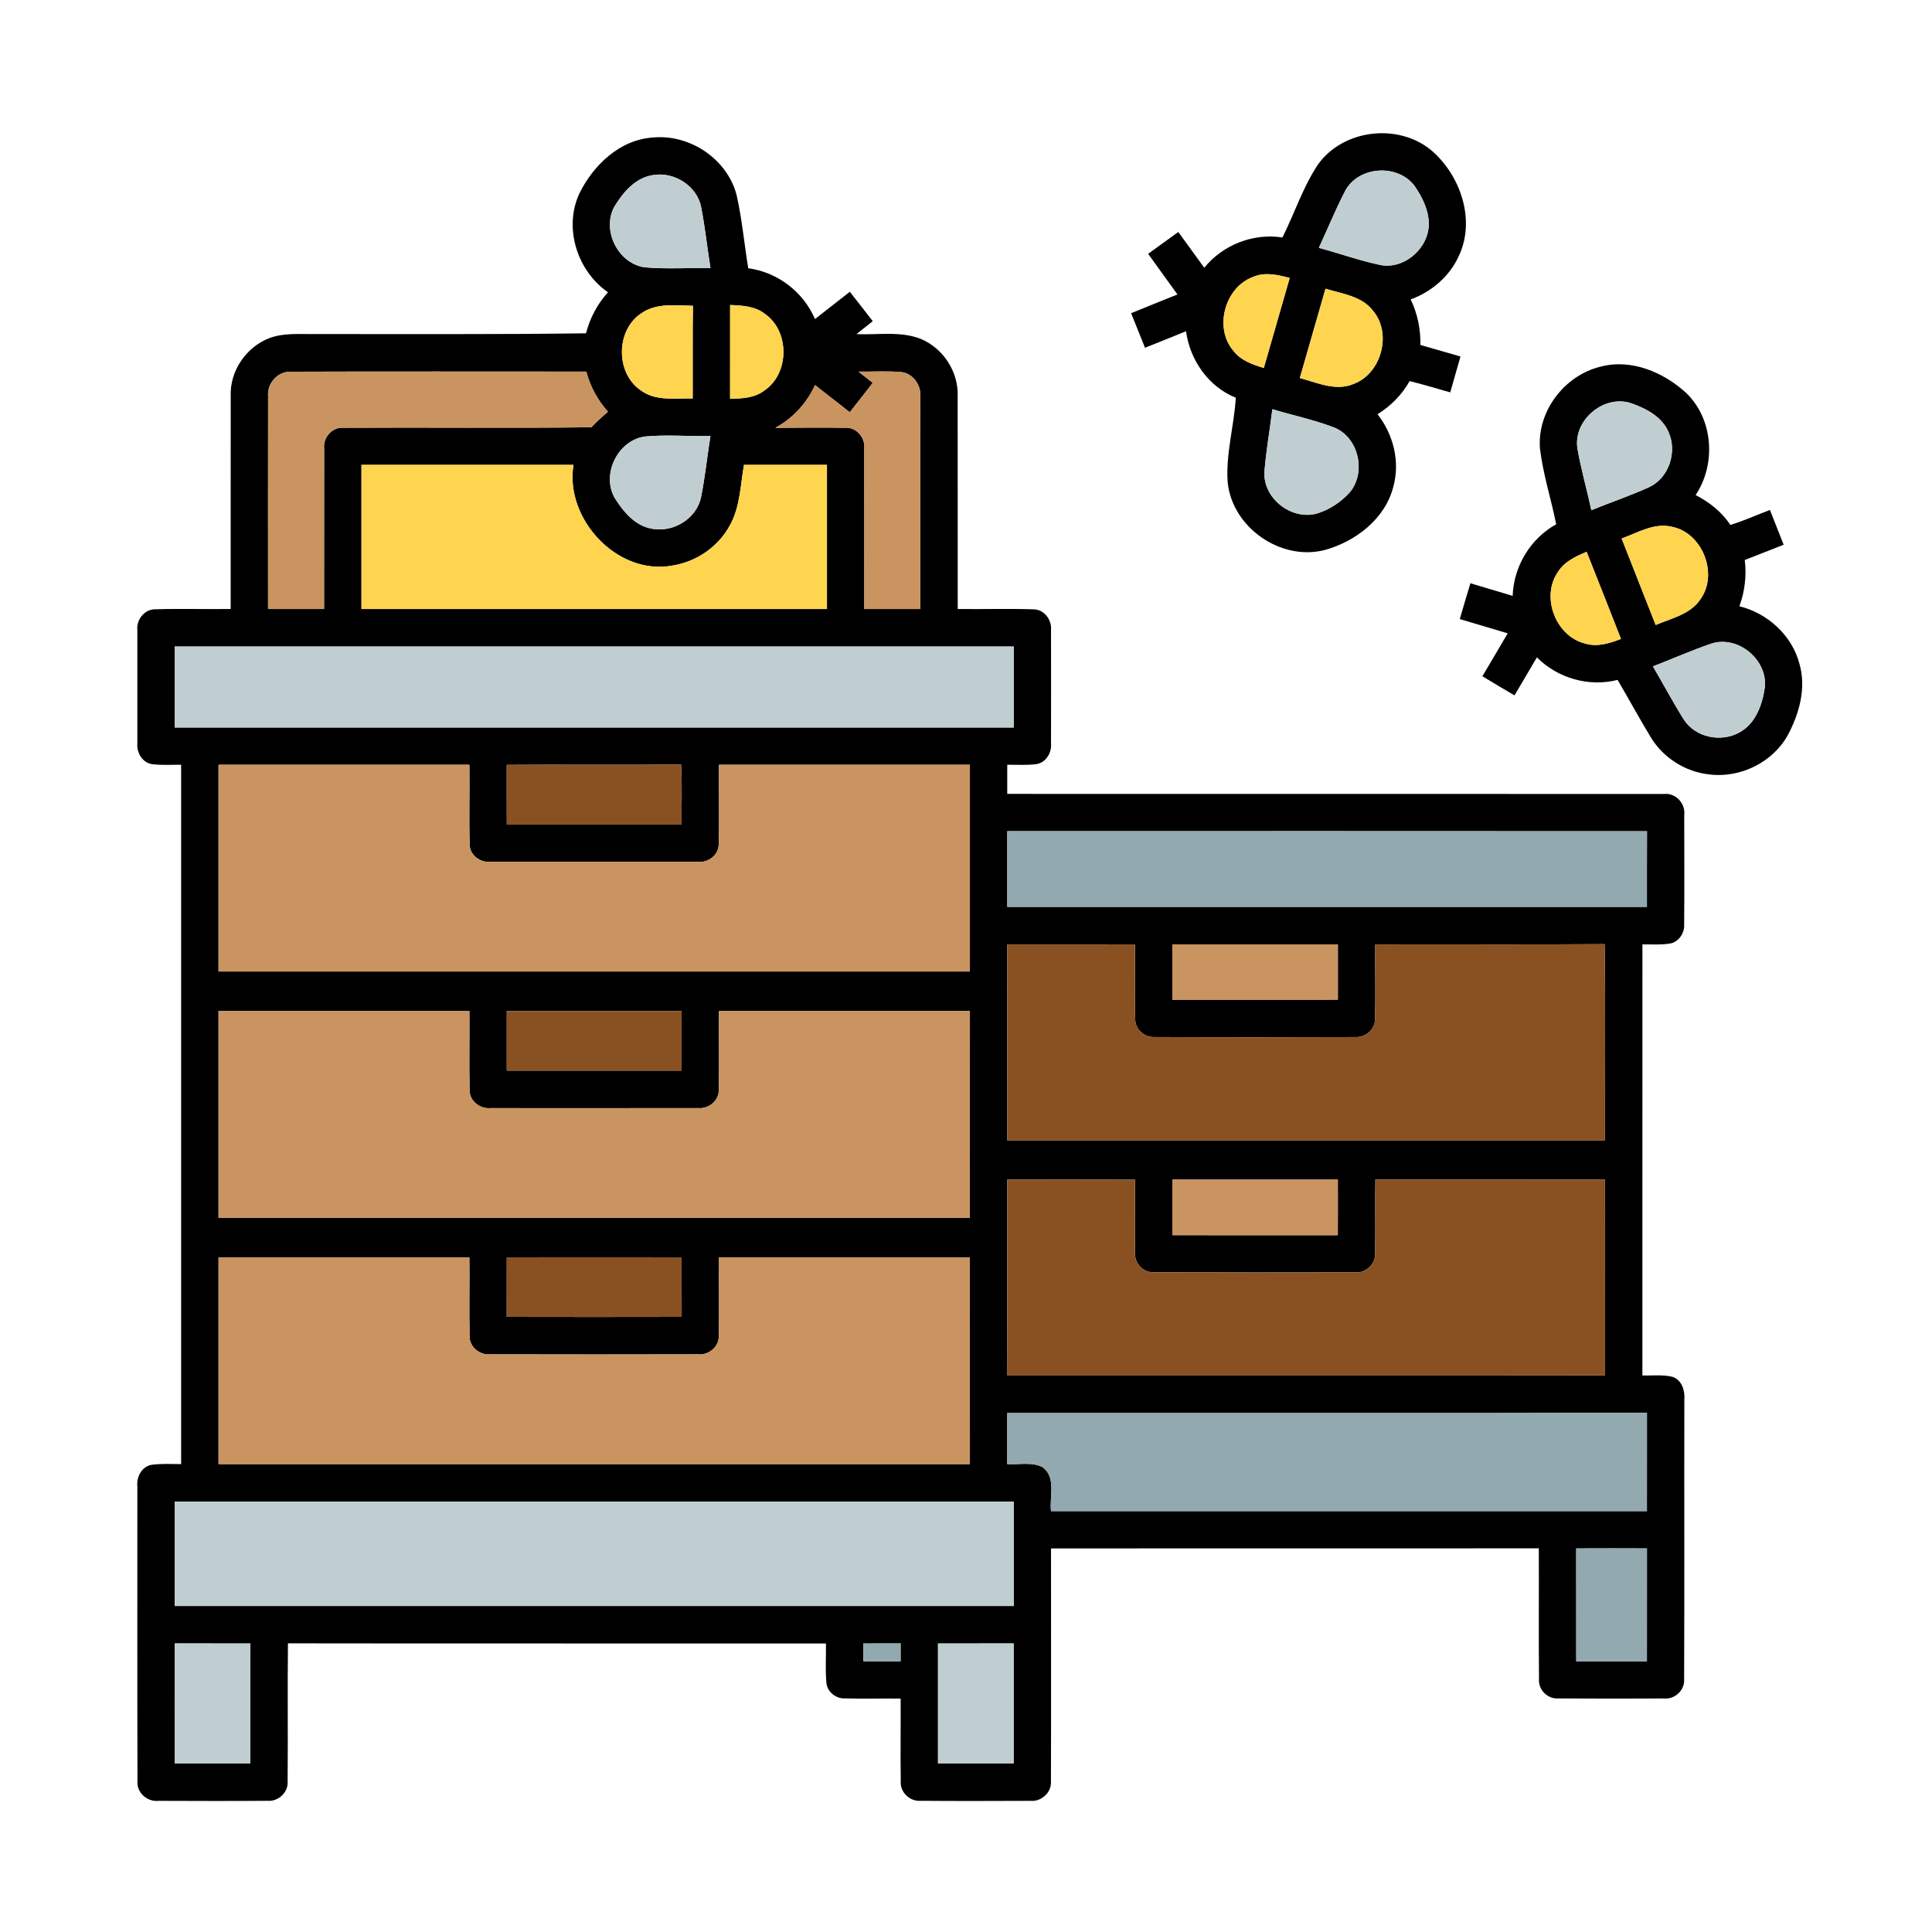
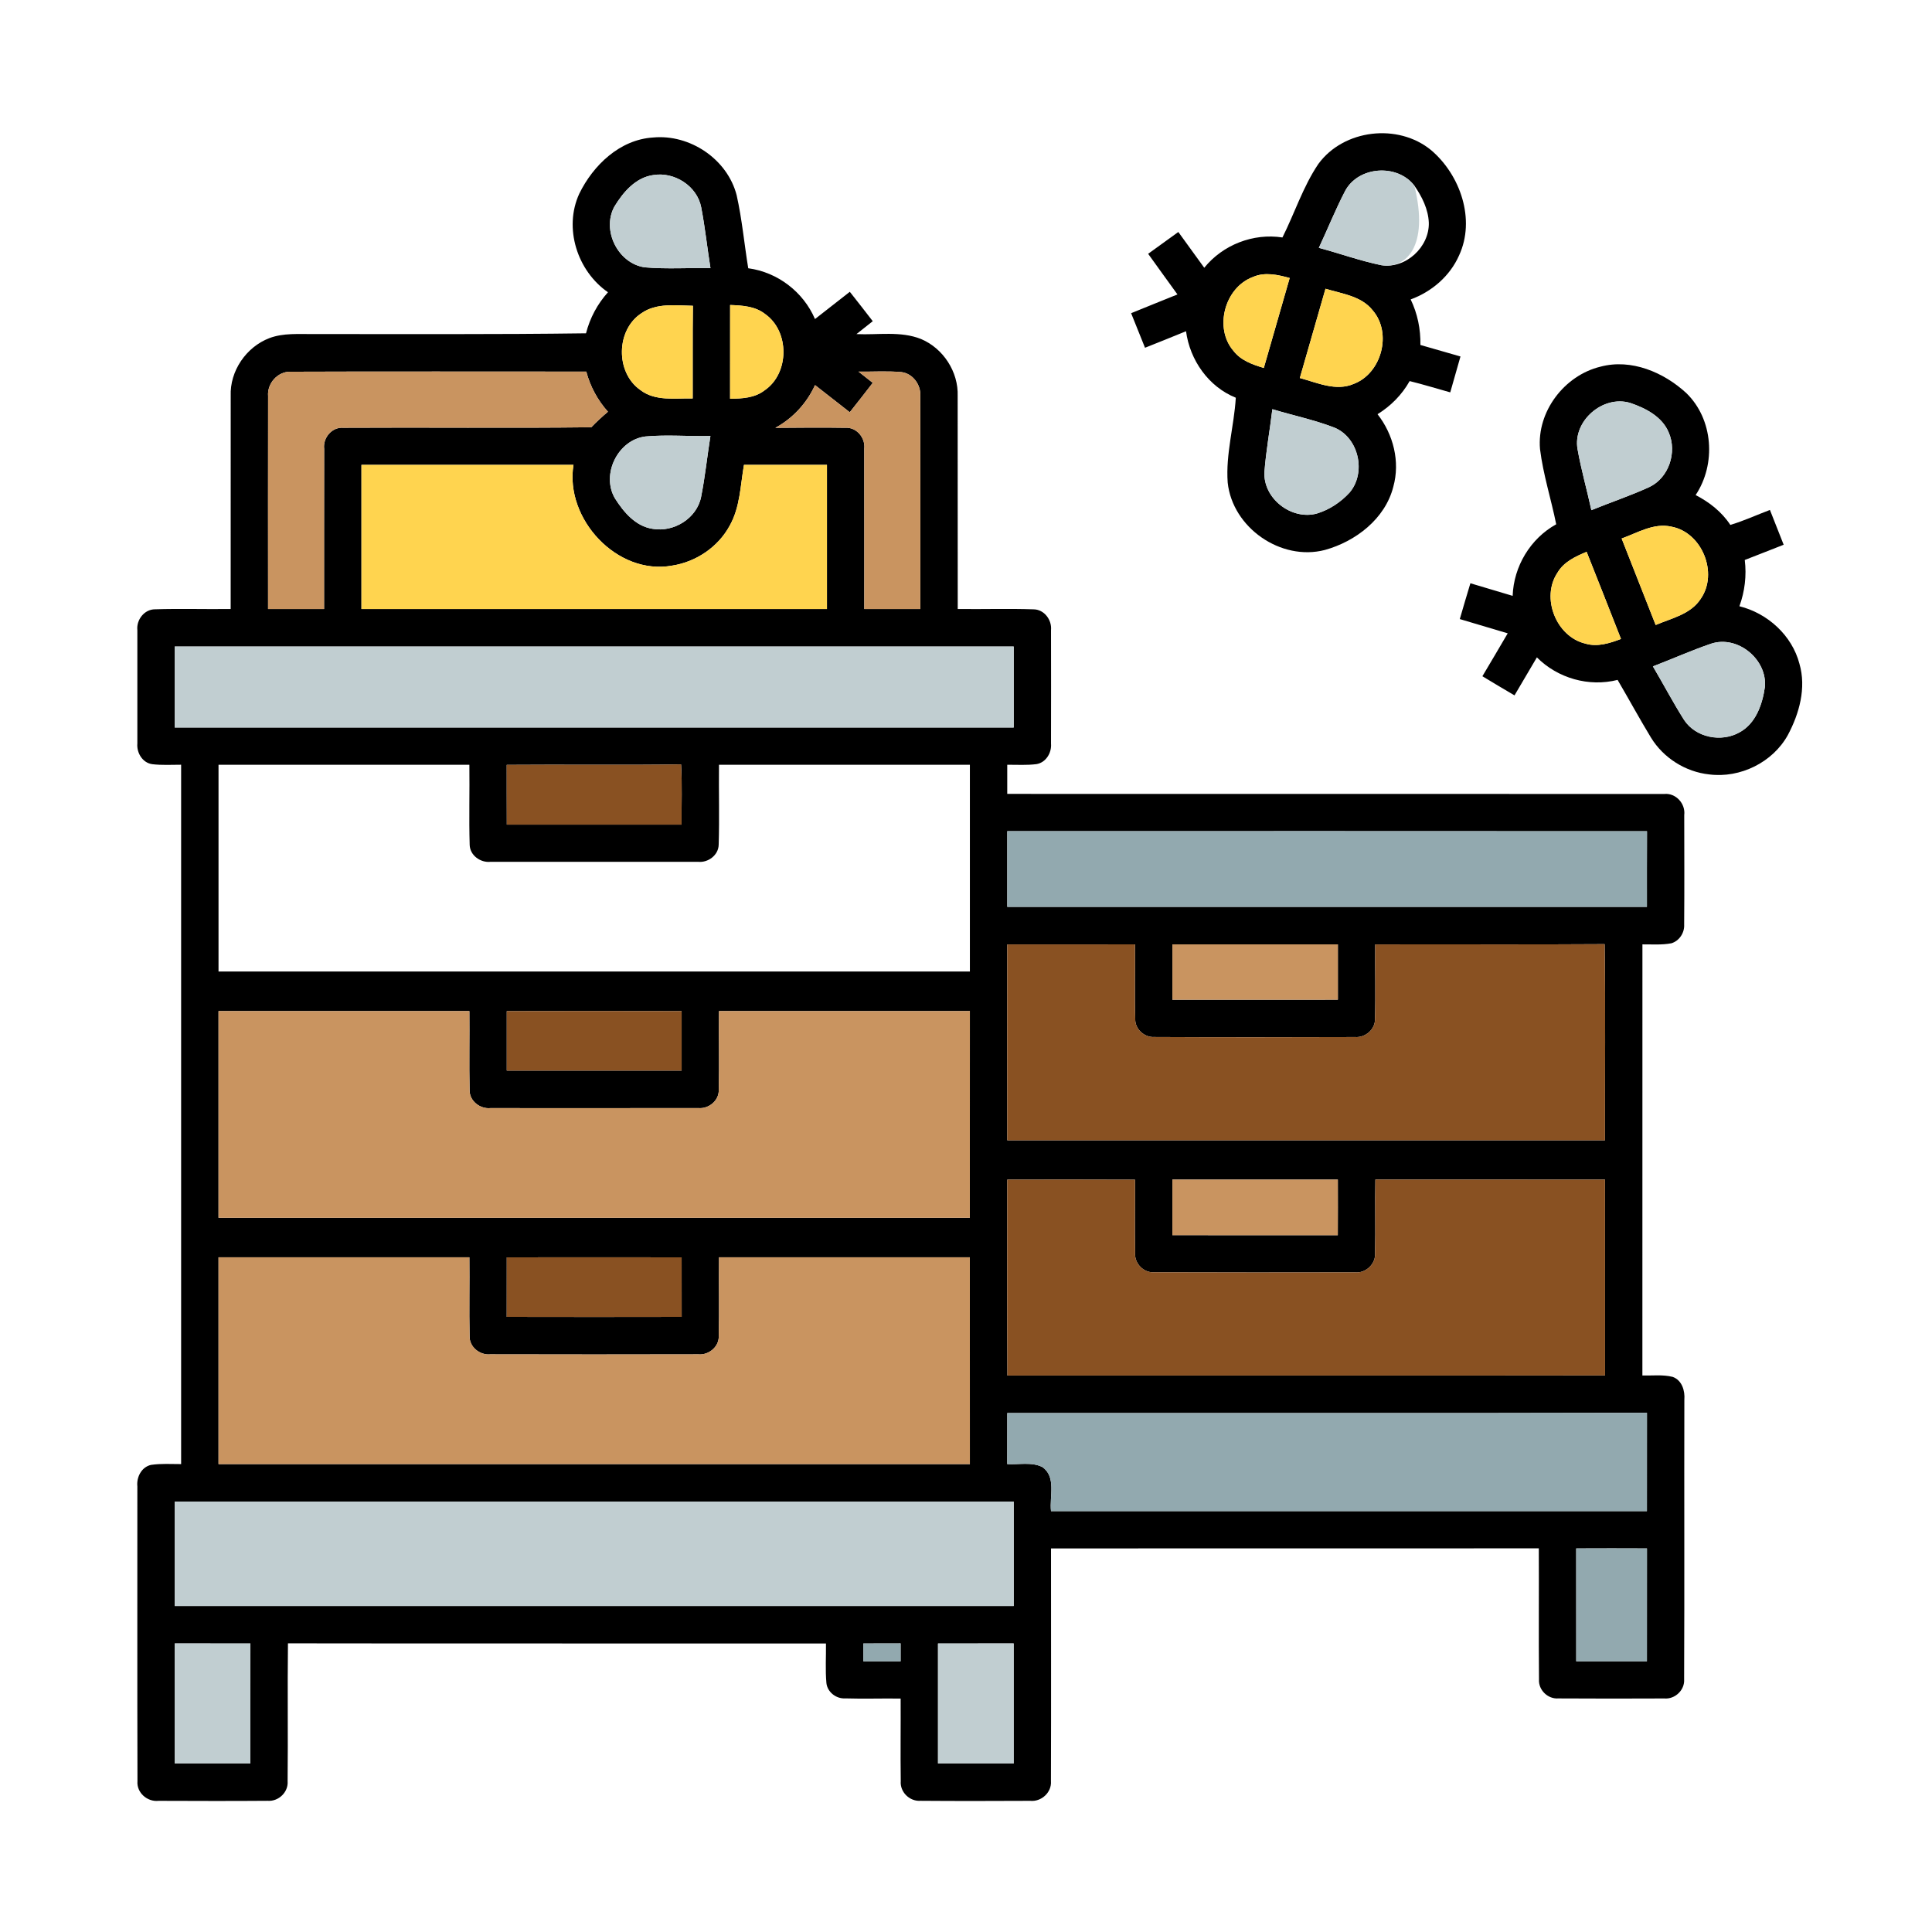
<svg xmlns="http://www.w3.org/2000/svg" width="512pt" height="512pt" viewBox="0 0 512 512" version="1.1">
  <g id="#000000ff">
    <path fill="#000000" opacity="1.00" d=" M 349.37 43.46 C 356.08 34.25 370.50 32.58 379.26 39.79 C 386.98 46.34 391.10 58.17 386.66 67.71 C 384.24 73.18 379.42 77.31 373.84 79.35 C 375.66 83.11 376.50 87.24 376.42 91.42 C 379.95 92.44 383.50 93.46 387.04 94.47 C 386.15 97.64 385.25 100.81 384.33 103.98 C 380.74 102.98 377.18 101.88 373.57 100.99 C 371.54 104.61 368.58 107.59 365.06 109.77 C 369.26 115.12 371.09 122.37 369.24 129.00 C 367.09 137.50 359.25 143.50 351.09 145.75 C 339.45 148.77 326.60 139.83 325.35 127.87 C 324.80 120.32 327.05 112.91 327.50 105.40 C 320.26 102.49 315.33 95.42 314.31 87.78 C 310.69 89.26 307.07 90.72 303.44 92.16 C 302.20 89.11 300.97 86.05 299.76 83.00 C 303.84 81.32 307.95 79.69 312.04 78.03 C 309.45 74.44 306.84 70.86 304.27 67.26 C 306.94 65.34 309.61 63.42 312.27 61.48 C 314.57 64.63 316.86 67.80 319.14 70.96 C 324.07 64.87 332.10 61.74 339.86 62.93 C 343.10 56.48 345.31 49.47 349.37 43.46 M 356.48 50.59 C 353.92 55.51 351.86 60.66 349.51 65.68 C 355.04 67.16 360.45 69.12 366.06 70.28 C 372.52 71.31 378.83 65.47 378.65 59.01 C 378.51 55.44 376.83 52.08 374.82 49.20 C 370.31 43.33 360.01 44.01 356.48 50.59 M 326.92 93.03 C 328.87 95.56 331.98 96.62 334.92 97.52 C 337.22 89.57 339.51 81.62 341.78 73.67 C 338.64 72.82 335.22 72.02 332.08 73.39 C 324.56 76.13 321.63 86.96 326.92 93.03 M 351.27 76.52 C 349.02 84.41 346.73 92.29 344.47 100.18 C 349.06 101.40 354.01 103.77 358.74 101.74 C 366.14 98.94 368.98 88.29 363.79 82.26 C 360.77 78.42 355.63 77.86 351.27 76.52 M 337.19 108.44 C 336.53 113.98 335.51 119.49 335.09 125.06 C 334.71 132.09 342.23 137.92 348.96 136.10 C 352.28 135.10 355.32 133.09 357.66 130.53 C 362.12 125.27 360.12 116.06 353.70 113.35 C 348.34 111.27 342.68 110.11 337.19 108.44 Z" />
    <path fill="#000000" opacity="1.00" d=" M 153.51 51.34 C 157.20 43.77 164.27 36.99 173.06 36.44 C 182.84 35.51 192.75 42.16 195.22 51.73 C 196.65 58.11 197.24 64.65 198.29 71.09 C 206.07 72.13 212.89 77.35 215.98 84.55 C 219.05 82.14 222.13 79.72 225.21 77.33 C 227.25 79.91 229.28 82.51 231.29 85.12 C 229.85 86.26 228.41 87.40 226.97 88.54 C 232.66 88.81 238.65 87.67 244.08 89.84 C 249.98 92.32 254.02 98.55 253.79 104.96 C 253.82 123.77 253.78 142.58 253.81 161.39 C 260.51 161.48 267.22 161.25 273.92 161.48 C 276.74 161.51 278.79 164.29 278.53 166.99 C 278.55 177.02 278.55 187.04 278.53 197.06 C 278.74 199.49 277.19 202.08 274.69 202.50 C 272.11 202.83 269.51 202.65 266.93 202.67 C 266.93 205.24 266.93 207.82 266.93 210.39 C 324.97 210.42 383.00 210.38 441.03 210.41 C 444.11 210.10 446.72 212.97 446.34 216.01 C 446.35 225.68 446.40 235.35 446.32 245.02 C 446.44 247.19 445.04 249.35 442.93 249.98 C 440.40 250.46 437.81 250.25 435.26 250.27 C 435.25 288.35 435.26 326.44 435.25 364.52 C 437.91 364.59 440.66 364.23 443.28 364.89 C 445.75 365.78 446.57 368.56 446.37 370.96 C 446.31 395.65 446.42 420.33 446.31 445.01 C 446.52 447.87 443.90 450.36 441.06 450.11 C 431.69 450.15 422.32 450.16 412.95 450.10 C 410.18 450.30 407.67 447.85 407.85 445.08 C 407.74 433.50 407.86 421.91 407.80 410.33 C 364.71 410.35 321.62 410.31 278.53 410.35 C 278.52 430.91 278.58 451.48 278.51 472.04 C 278.73 475.01 275.97 477.53 273.04 477.24 C 263.35 477.28 253.65 477.31 243.96 477.23 C 241.08 477.45 238.46 474.91 238.71 472.02 C 238.60 464.73 238.72 457.43 238.68 450.14 C 233.76 450.07 228.84 450.24 223.93 450.09 C 221.58 450.22 219.26 448.40 219.01 446.04 C 218.69 442.54 218.94 439.03 218.89 435.54 C 171.36 435.50 123.84 435.58 76.31 435.50 C 76.16 447.68 76.35 459.87 76.22 472.04 C 76.45 474.94 73.82 477.45 70.95 477.23 C 61.31 477.31 51.67 477.27 42.03 477.24 C 39.05 477.58 36.17 475.08 36.43 472.03 C 36.36 445.99 36.41 419.95 36.40 393.91 C 36.14 391.46 37.50 388.77 40.03 388.21 C 42.67 387.82 45.34 388.00 48.00 388.00 C 48.00 326.22 48.01 264.44 48.00 202.66 C 45.45 202.66 42.90 202.82 40.36 202.52 C 37.78 202.18 36.18 199.51 36.40 197.04 C 36.39 187.02 36.38 177.00 36.40 166.99 C 36.11 164.24 38.26 161.46 41.10 161.47 C 47.77 161.26 54.46 161.48 61.13 161.39 C 61.15 142.58 61.12 123.76 61.14 104.94 C 60.88 98.32 65.24 91.96 71.38 89.61 C 75.10 88.20 79.15 88.57 83.04 88.53 C 107.13 88.51 131.22 88.66 155.30 88.33 C 156.33 84.28 158.33 80.55 161.12 77.45 C 152.99 71.83 149.32 60.45 153.51 51.34 M 162.81 54.77 C 159.39 61.06 163.80 69.87 170.90 70.85 C 176.68 71.35 182.49 70.94 188.28 71.06 C 187.42 65.71 186.86 60.30 185.83 54.97 C 184.77 49.30 178.72 45.46 173.13 46.39 C 168.45 47.03 165.11 50.95 162.81 54.77 M 170.02 82.99 C 163.21 87.38 163.06 98.73 169.69 103.35 C 173.66 106.41 178.92 105.49 183.57 105.59 C 183.61 97.41 183.51 89.22 183.63 81.04 C 179.09 80.97 173.98 80.22 170.02 82.99 M 193.48 105.67 C 196.64 105.64 200.02 105.47 202.63 103.44 C 209.23 98.94 209.29 87.81 202.76 83.22 C 200.13 81.14 196.69 80.95 193.49 80.83 C 193.47 89.11 193.48 97.39 193.48 105.67 M 71.05 104.97 C 71.00 123.78 71.05 142.59 71.04 161.39 C 75.98 161.40 80.93 161.40 85.88 161.39 C 85.90 147.25 85.86 133.10 85.90 118.95 C 85.54 116.02 87.96 113.13 90.98 113.36 C 112.88 113.23 134.79 113.49 156.70 113.23 C 158.09 111.77 159.58 110.42 161.11 109.11 C 158.38 106.06 156.42 102.43 155.37 98.48 C 129.24 98.49 103.10 98.41 76.98 98.51 C 73.58 98.42 70.76 101.63 71.05 104.97 M 227.51 98.48 C 228.77 99.47 230.03 100.46 231.29 101.46 C 229.28 104.07 227.25 106.67 225.20 109.25 C 222.13 106.85 219.06 104.45 215.99 102.05 C 213.80 106.86 210.12 110.85 205.47 113.38 C 211.66 113.34 217.86 113.26 224.05 113.37 C 227.01 113.18 229.37 116.05 229.04 118.91 C 229.08 133.07 229.03 147.23 229.05 161.40 C 234.00 161.40 238.95 161.40 243.90 161.40 C 243.89 142.60 243.93 123.80 243.88 105.00 C 244.11 102.01 241.92 98.97 238.88 98.61 C 235.10 98.27 231.30 98.54 227.51 98.48 M 162.96 132.06 C 165.26 135.71 168.45 139.50 172.98 140.15 C 178.55 141.12 184.64 137.39 185.79 131.74 C 186.86 126.38 187.41 120.93 188.27 115.54 C 182.54 115.68 176.78 115.15 171.05 115.67 C 163.75 116.56 159.25 125.71 162.96 132.06 M 95.79 123.20 C 95.78 135.93 95.78 148.66 95.79 161.40 C 136.91 161.40 178.03 161.40 219.15 161.40 C 219.15 148.67 219.15 135.93 219.15 123.20 C 211.82 123.20 204.49 123.20 197.16 123.20 C 196.21 128.62 196.15 134.41 193.37 139.32 C 190.30 144.99 184.43 148.93 178.09 149.90 C 163.50 152.52 149.63 137.48 151.98 123.19 C 133.25 123.21 114.52 123.19 95.79 123.20 M 46.30 171.33 C 46.30 178.49 46.30 185.64 46.30 192.80 C 120.41 192.80 194.53 192.80 268.64 192.80 C 268.64 185.64 268.64 178.49 268.64 171.34 C 194.53 171.33 120.41 171.34 46.30 171.33 M 57.91 202.67 C 57.90 220.94 57.90 239.20 57.91 257.46 C 124.28 257.47 190.65 257.47 257.03 257.46 C 257.03 239.20 257.04 220.94 257.03 202.67 C 234.86 202.66 212.70 202.67 190.54 202.67 C 190.46 209.73 190.68 216.80 190.46 223.85 C 190.41 226.62 187.67 228.67 185.00 228.39 C 166.67 228.41 148.33 228.41 130.00 228.39 C 127.34 228.68 124.55 226.69 124.47 223.92 C 124.26 216.84 124.48 209.75 124.39 202.67 C 102.23 202.67 80.07 202.66 57.91 202.67 M 134.29 202.70 C 134.30 207.97 134.28 213.25 134.31 218.53 C 149.75 218.53 165.19 218.54 180.63 218.53 C 180.58 213.21 180.81 207.88 180.49 202.57 C 165.09 202.81 149.69 202.57 134.29 202.70 M 266.94 220.27 C 266.92 226.95 266.93 233.64 266.94 240.33 C 323.44 240.34 379.94 240.34 436.45 240.33 C 436.46 233.65 436.43 226.97 436.47 220.29 C 379.96 220.23 323.45 220.28 266.94 220.27 M 266.94 250.28 C 266.91 267.58 266.92 284.88 266.94 302.19 C 319.74 302.21 372.54 302.20 425.34 302.19 C 425.31 284.86 425.49 267.53 425.25 250.21 C 404.99 250.35 384.72 250.22 364.45 250.28 C 364.38 256.86 364.58 263.44 364.39 270.01 C 364.47 272.80 361.83 275.03 359.12 274.83 C 341.40 274.89 323.67 274.91 305.95 274.82 C 303.30 274.98 300.77 272.76 300.85 270.05 C 300.65 263.46 300.86 256.86 300.78 250.27 C 289.50 250.27 278.22 250.26 266.94 250.28 M 310.69 250.27 C 310.68 255.15 310.68 260.04 310.69 264.93 C 325.31 264.93 339.93 264.95 354.55 264.92 C 354.54 260.04 354.55 255.15 354.55 250.27 C 339.93 250.26 325.31 250.27 310.69 250.27 M 57.91 267.94 C 57.90 286.20 57.90 304.47 57.91 322.73 C 124.28 322.73 190.65 322.74 257.02 322.73 C 257.04 304.47 257.03 286.20 257.03 267.94 C 234.87 267.93 212.70 267.93 190.54 267.94 C 190.47 274.92 190.65 281.91 190.48 288.89 C 190.53 291.72 187.78 293.91 185.05 293.65 C 166.69 293.68 148.32 293.67 129.96 293.66 C 127.21 293.93 124.40 291.77 124.45 288.90 C 124.29 281.92 124.46 274.93 124.39 267.94 C 102.23 267.93 80.07 267.93 57.91 267.94 M 134.30 267.96 C 134.29 273.21 134.29 278.47 134.30 283.72 C 149.75 283.73 165.19 283.74 180.64 283.72 C 180.64 278.46 180.65 273.21 180.64 267.96 C 165.19 267.92 149.75 267.92 134.30 267.96 M 266.94 312.61 C 266.94 329.92 266.88 347.23 266.97 364.53 C 319.77 364.51 372.56 364.58 425.36 364.50 C 425.34 347.20 425.38 329.91 425.34 312.61 C 405.06 312.58 384.77 312.61 364.49 312.59 C 364.36 319.05 364.56 325.51 364.41 331.97 C 364.67 334.90 361.98 337.49 359.07 337.18 C 341.36 337.21 323.64 337.23 305.93 337.16 C 303.09 337.39 300.59 334.83 300.82 332.01 C 300.69 325.55 300.83 319.09 300.79 312.63 C 289.51 312.57 278.22 312.60 266.94 312.61 M 310.69 312.61 C 310.68 317.51 310.68 322.42 310.69 327.33 C 325.31 327.34 339.92 327.32 354.53 327.34 C 354.56 322.42 354.55 317.51 354.54 312.60 C 339.92 312.61 325.31 312.59 310.69 312.61 M 57.91 333.20 C 57.90 351.47 57.91 369.73 57.91 388.00 C 124.28 388.00 190.65 388.00 257.03 388.00 C 257.03 369.73 257.04 351.47 257.02 333.20 C 234.87 333.19 212.71 333.21 190.55 333.20 C 190.47 340.16 190.65 347.13 190.48 354.09 C 190.56 356.92 187.81 359.17 185.06 358.91 C 166.68 358.96 148.30 358.95 129.92 358.91 C 127.15 359.18 124.36 356.95 124.45 354.09 C 124.29 347.12 124.47 340.16 124.39 333.20 C 102.23 333.20 80.07 333.19 57.91 333.20 M 134.30 333.21 C 134.29 338.46 134.30 343.72 134.29 348.98 C 149.74 349.01 165.20 349.02 180.65 348.98 C 180.64 343.72 180.65 338.47 180.64 333.21 C 165.19 333.18 149.75 333.19 134.30 333.21 M 266.94 374.47 C 266.92 378.98 266.93 383.49 266.93 388.00 C 270.01 388.19 273.40 387.36 276.25 388.79 C 280.00 391.43 278.08 396.64 278.53 400.46 C 331.17 400.47 383.81 400.47 436.45 400.46 C 436.46 391.78 436.45 383.09 436.46 374.40 C 379.95 374.55 323.45 374.43 266.94 374.47 M 46.30 397.94 C 46.30 407.16 46.29 416.38 46.30 425.60 C 120.41 425.60 194.52 425.60 268.64 425.60 C 268.64 416.38 268.64 407.16 268.64 397.94 C 194.53 397.93 120.41 397.93 46.30 397.94 M 417.71 410.35 C 417.72 420.32 417.70 430.29 417.72 440.26 C 423.96 440.27 430.20 440.27 436.45 440.26 C 436.46 430.29 436.45 420.32 436.46 410.35 C 430.21 410.32 423.96 410.32 417.71 410.35 M 46.31 467.34 C 52.99 467.32 59.67 467.34 66.35 467.33 C 66.36 456.73 66.36 446.13 66.36 435.54 C 59.67 435.52 52.99 435.54 46.31 435.53 C 46.29 446.13 46.29 456.73 46.31 467.34 M 228.79 435.54 C 228.78 437.11 228.78 438.68 228.79 440.26 C 232.08 440.26 235.37 440.27 238.67 440.27 C 238.67 438.68 238.67 437.10 238.67 435.52 C 235.37 435.53 232.08 435.53 228.79 435.54 M 248.58 435.54 C 248.57 446.13 248.57 456.73 248.58 467.33 C 255.26 467.34 261.95 467.33 268.63 467.34 C 268.65 456.73 268.64 446.13 268.63 435.53 C 261.95 435.54 255.26 435.53 248.58 435.54 Z" />
    <path fill="#000000" opacity="1.00" d=" M 424.15 97.17 C 432.30 95.00 440.88 98.65 446.86 104.14 C 454.06 111.09 454.83 122.99 449.36 131.20 C 453.01 133.08 456.29 135.66 458.56 139.11 C 462.14 138.03 465.55 136.46 469.05 135.14 C 470.27 138.21 471.48 141.28 472.69 144.36 C 469.26 145.73 465.81 147.05 462.38 148.40 C 462.89 152.55 462.39 156.73 460.96 160.66 C 468.44 162.52 474.90 168.37 476.87 175.91 C 478.73 182.29 476.84 189.09 473.80 194.79 C 469.79 202.05 461.17 206.27 452.98 205.23 C 446.69 204.57 440.83 200.87 437.53 195.48 C 434.47 190.44 431.66 185.26 428.68 180.18 C 421.07 182.11 412.82 179.75 407.29 174.21 C 405.32 177.57 403.35 180.93 401.36 184.28 C 398.51 182.60 395.66 180.93 392.85 179.21 C 395.11 175.43 397.33 171.63 399.56 167.84 C 395.33 166.56 391.09 165.33 386.86 164.06 C 387.78 160.89 388.71 157.73 389.67 154.57 C 393.41 155.68 397.14 156.78 400.87 157.91 C 401.14 150.10 405.56 142.73 412.41 138.94 C 411.07 132.28 408.95 125.76 408.12 119.01 C 407.25 109.08 414.56 99.49 424.15 97.17 M 418.07 119.06 C 419.03 124.49 420.56 129.81 421.73 135.20 C 426.83 133.12 432.07 131.37 437.08 129.08 C 442.28 126.62 444.49 119.84 442.24 114.64 C 440.51 110.42 436.11 108.16 432.02 106.78 C 424.78 104.61 416.74 111.57 418.07 119.06 M 429.75 142.71 C 432.75 150.36 435.76 157.99 438.77 165.63 C 442.98 163.83 448.09 162.79 450.73 158.66 C 455.42 151.89 451.07 141.08 442.94 139.57 C 438.27 138.51 433.98 141.20 429.75 142.71 M 412.76 151.75 C 408.31 158.37 412.38 168.71 420.13 170.56 C 423.32 171.52 426.59 170.46 429.58 169.33 C 426.56 161.63 423.53 153.92 420.47 146.24 C 417.54 147.46 414.43 148.89 412.76 151.75 M 453.44 170.59 C 448.22 172.37 443.18 174.63 438.04 176.60 C 440.81 181.28 443.34 186.12 446.26 190.73 C 449.35 195.51 456.23 196.83 461.08 194.03 C 465.33 191.68 467.06 186.64 467.71 182.09 C 468.41 174.77 460.49 168.23 453.44 170.59 Z" />
  </g>
  <g id="#c1ced1ff">
-     <path fill="#c1ced1" opacity="1.00" d=" M 356.48 50.59 C 360.01 44.01 370.31 43.33 374.82 49.20 C 376.83 52.08 378.51 55.44 378.65 59.01 C 378.83 65.47 372.52 71.31 366.06 70.28 C 360.45 69.12 355.04 67.16 349.51 65.68 C 351.86 60.66 353.92 55.51 356.48 50.59 Z" />
+     <path fill="#c1ced1" opacity="1.00" d=" M 356.48 50.59 C 360.01 44.01 370.31 43.33 374.82 49.20 C 378.83 65.47 372.52 71.31 366.06 70.28 C 360.45 69.12 355.04 67.16 349.51 65.68 C 351.86 60.66 353.92 55.51 356.48 50.59 Z" />
    <path fill="#c1ced1" opacity="1.00" d=" M 162.81 54.77 C 165.11 50.95 168.45 47.03 173.13 46.39 C 178.72 45.46 184.77 49.30 185.83 54.97 C 186.86 60.30 187.42 65.71 188.28 71.06 C 182.49 70.94 176.68 71.35 170.90 70.85 C 163.80 69.87 159.39 61.06 162.81 54.77 Z" />
    <path fill="#c1ced1" opacity="1.00" d=" M 418.07 119.06 C 416.74 111.57 424.78 104.61 432.02 106.78 C 436.11 108.16 440.51 110.42 442.24 114.64 C 444.49 119.84 442.28 126.62 437.08 129.08 C 432.07 131.37 426.83 133.12 421.73 135.20 C 420.56 129.81 419.03 124.49 418.07 119.06 Z" />
    <path fill="#c1ced1" opacity="1.00" d=" M 337.19 108.44 C 342.68 110.11 348.34 111.27 353.70 113.35 C 360.12 116.06 362.12 125.27 357.66 130.53 C 355.32 133.09 352.28 135.10 348.96 136.10 C 342.23 137.92 334.71 132.09 335.09 125.06 C 335.51 119.49 336.53 113.98 337.19 108.44 Z" />
    <path fill="#c1ced1" opacity="1.00" d=" M 162.96 132.06 C 159.25 125.71 163.75 116.56 171.05 115.67 C 176.78 115.15 182.54 115.68 188.27 115.54 C 187.41 120.93 186.86 126.38 185.79 131.74 C 184.64 137.39 178.55 141.12 172.98 140.15 C 168.45 139.50 165.26 135.71 162.96 132.06 Z" />
    <path fill="#c1ced1" opacity="1.00" d=" M 453.44 170.59 C 460.49 168.23 468.41 174.77 467.71 182.09 C 467.06 186.64 465.33 191.68 461.08 194.03 C 456.23 196.83 449.35 195.51 446.26 190.73 C 443.34 186.12 440.81 181.28 438.04 176.60 C 443.18 174.63 448.22 172.37 453.44 170.59 Z" />
    <path fill="#c1ced1" opacity="1.00" d=" M 46.30 171.33 C 120.41 171.34 194.53 171.33 268.64 171.34 C 268.64 178.49 268.64 185.64 268.64 192.80 C 194.53 192.80 120.41 192.80 46.30 192.80 C 46.30 185.64 46.30 178.49 46.30 171.33 Z" />
    <path fill="#c1ced1" opacity="1.00" d=" M 46.30 397.94 C 120.41 397.93 194.53 397.93 268.64 397.94 C 268.64 407.16 268.64 416.38 268.64 425.60 C 194.52 425.60 120.41 425.60 46.30 425.60 C 46.29 416.38 46.30 407.16 46.30 397.94 Z" />
    <path fill="#c1ced1" opacity="1.00" d=" M 46.31 467.34 C 46.29 456.73 46.29 446.13 46.31 435.53 C 52.99 435.54 59.67 435.52 66.36 435.54 C 66.36 446.13 66.36 456.73 66.35 467.33 C 59.67 467.34 52.99 467.32 46.31 467.34 Z" />
    <path fill="#c1ced1" opacity="1.00" d=" M 248.58 435.54 C 255.26 435.53 261.95 435.54 268.63 435.53 C 268.64 446.13 268.65 456.73 268.63 467.34 C 261.95 467.33 255.26 467.34 248.58 467.33 C 248.57 456.73 248.57 446.13 248.58 435.54 Z" />
  </g>
  <g id="#ffd44fff">
    <path fill="#ffd44f" opacity="1.00" d=" M 326.92 93.03 C 321.63 86.96 324.56 76.13 332.08 73.39 C 335.22 72.02 338.64 72.82 341.78 73.67 C 339.51 81.62 337.22 89.57 334.92 97.52 C 331.98 96.62 328.87 95.56 326.92 93.03 Z" />
    <path fill="#ffd44f" opacity="1.00" d=" M 351.27 76.52 C 355.63 77.86 360.77 78.42 363.79 82.26 C 368.98 88.29 366.14 98.94 358.74 101.74 C 354.01 103.77 349.06 101.40 344.47 100.18 C 346.73 92.29 349.02 84.41 351.27 76.52 Z" />
    <path fill="#ffd44f" opacity="1.00" d=" M 170.02 82.99 C 173.98 80.22 179.09 80.97 183.63 81.04 C 183.51 89.22 183.61 97.41 183.57 105.59 C 178.92 105.49 173.66 106.41 169.69 103.35 C 163.06 98.73 163.21 87.38 170.02 82.99 Z" />
    <path fill="#ffd44f" opacity="1.00" d=" M 193.48 105.67 C 193.48 97.39 193.47 89.11 193.49 80.83 C 196.69 80.95 200.13 81.14 202.76 83.22 C 209.29 87.81 209.23 98.94 202.63 103.44 C 200.02 105.47 196.64 105.64 193.48 105.67 Z" />
    <path fill="#ffd44f" opacity="1.00" d=" M 95.79 123.20 C 114.52 123.19 133.25 123.21 151.98 123.19 C 149.63 137.48 163.50 152.52 178.09 149.90 C 184.43 148.93 190.30 144.99 193.37 139.32 C 196.15 134.41 196.21 128.62 197.16 123.20 C 204.49 123.20 211.82 123.20 219.15 123.20 C 219.15 135.93 219.15 148.67 219.15 161.40 C 178.03 161.40 136.91 161.40 95.79 161.40 C 95.78 148.66 95.78 135.93 95.79 123.20 Z" />
    <path fill="#ffd44f" opacity="1.00" d=" M 429.75 142.71 C 433.98 141.20 438.27 138.51 442.94 139.57 C 451.07 141.08 455.42 151.89 450.73 158.66 C 448.09 162.79 442.98 163.83 438.77 165.63 C 435.76 157.99 432.75 150.36 429.75 142.71 Z" />
    <path fill="#ffd44f" opacity="1.00" d=" M 412.76 151.75 C 414.43 148.89 417.54 147.46 420.47 146.24 C 423.53 153.92 426.56 161.63 429.58 169.33 C 426.59 170.46 423.32 171.52 420.13 170.56 C 412.38 168.71 408.31 158.37 412.76 151.75 Z" />
  </g>
  <g id="#c99460ff">
    <path fill="#c99460" opacity="1.00" d=" M 71.05 104.97 C 70.76 101.63 73.58 98.42 76.98 98.51 C 103.10 98.41 129.24 98.49 155.37 98.48 C 156.42 102.43 158.38 106.06 161.11 109.11 C 159.58 110.42 158.09 111.77 156.70 113.23 C 134.79 113.49 112.88 113.23 90.98 113.36 C 87.96 113.13 85.54 116.02 85.90 118.95 C 85.86 133.10 85.90 147.25 85.88 161.39 C 80.93 161.40 75.98 161.40 71.04 161.39 C 71.05 142.59 71.00 123.78 71.05 104.97 Z" />
    <path fill="#c99460" opacity="1.00" d=" M 227.51 98.48 C 231.30 98.54 235.10 98.27 238.88 98.61 C 241.92 98.97 244.11 102.01 243.88 105.00 C 243.93 123.80 243.89 142.60 243.90 161.40 C 238.95 161.40 234.00 161.40 229.05 161.40 C 229.03 147.23 229.08 133.07 229.04 118.91 C 229.37 116.05 227.01 113.18 224.05 113.37 C 217.86 113.26 211.66 113.34 205.47 113.38 C 210.12 110.85 213.80 106.86 215.99 102.05 C 219.06 104.45 222.13 106.85 225.20 109.25 C 227.25 106.67 229.28 104.07 231.29 101.46 C 230.03 100.46 228.77 99.47 227.51 98.48 Z" />
-     <path fill="#c99460" opacity="1.00" d=" M 57.91 202.67 C 80.07 202.66 102.23 202.67 124.39 202.67 C 124.48 209.75 124.26 216.84 124.47 223.92 C 124.55 226.69 127.34 228.68 130.00 228.39 C 148.33 228.41 166.67 228.41 185.00 228.39 C 187.67 228.67 190.41 226.62 190.46 223.85 C 190.68 216.80 190.46 209.73 190.54 202.67 C 212.70 202.67 234.86 202.66 257.03 202.67 C 257.04 220.94 257.03 239.20 257.03 257.46 C 190.65 257.47 124.28 257.47 57.91 257.46 C 57.90 239.20 57.90 220.94 57.91 202.67 Z" />
    <path fill="#c99460" opacity="1.00" d=" M 310.69 250.27 C 325.31 250.27 339.93 250.26 354.55 250.27 C 354.55 255.15 354.54 260.04 354.55 264.92 C 339.93 264.95 325.31 264.93 310.69 264.93 C 310.68 260.04 310.68 255.15 310.69 250.27 Z" />
    <path fill="#c99460" opacity="1.00" d=" M 57.91 267.94 C 80.07 267.93 102.23 267.93 124.39 267.94 C 124.46 274.93 124.29 281.92 124.45 288.90 C 124.40 291.77 127.21 293.93 129.96 293.66 C 148.32 293.67 166.69 293.68 185.05 293.65 C 187.78 293.91 190.53 291.72 190.48 288.89 C 190.65 281.91 190.47 274.92 190.54 267.94 C 212.70 267.93 234.87 267.93 257.03 267.94 C 257.03 286.20 257.04 304.47 257.02 322.73 C 190.65 322.74 124.28 322.73 57.91 322.73 C 57.90 304.47 57.90 286.20 57.91 267.94 Z" />
    <path fill="#c99460" opacity="1.00" d=" M 310.69 312.61 C 325.31 312.59 339.92 312.61 354.54 312.60 C 354.55 317.51 354.56 322.42 354.53 327.34 C 339.92 327.32 325.31 327.34 310.69 327.33 C 310.68 322.42 310.68 317.51 310.69 312.61 Z" />
    <path fill="#c99460" opacity="1.00" d=" M 57.91 333.20 C 80.07 333.19 102.23 333.20 124.39 333.20 C 124.47 340.16 124.29 347.12 124.45 354.09 C 124.36 356.95 127.15 359.18 129.92 358.91 C 148.30 358.95 166.68 358.96 185.06 358.91 C 187.81 359.17 190.56 356.92 190.48 354.09 C 190.65 347.13 190.47 340.16 190.55 333.20 C 212.71 333.21 234.87 333.19 257.02 333.20 C 257.04 351.47 257.03 369.73 257.03 388.00 C 190.65 388.00 124.28 388.00 57.91 388.00 C 57.91 369.73 57.90 351.47 57.91 333.20 Z" />
  </g>
  <g id="#895122ff">
    <path fill="#895122" opacity="1.00" d=" M 134.29 202.70 C 149.69 202.57 165.09 202.81 180.49 202.57 C 180.81 207.88 180.58 213.21 180.63 218.53 C 165.19 218.54 149.75 218.53 134.31 218.53 C 134.28 213.25 134.30 207.97 134.29 202.70 Z" />
    <path fill="#895122" opacity="1.00" d=" M 266.94 250.28 C 278.22 250.26 289.50 250.27 300.78 250.27 C 300.86 256.86 300.65 263.46 300.85 270.05 C 300.77 272.76 303.30 274.98 305.95 274.82 C 323.67 274.91 341.40 274.89 359.12 274.83 C 361.83 275.03 364.47 272.80 364.39 270.01 C 364.58 263.44 364.38 256.86 364.45 250.28 C 384.72 250.22 404.99 250.35 425.25 250.21 C 425.49 267.53 425.31 284.86 425.34 302.19 C 372.54 302.20 319.74 302.21 266.94 302.19 C 266.92 284.88 266.91 267.58 266.94 250.28 Z" />
    <path fill="#895122" opacity="1.00" d=" M 134.30 267.96 C 149.75 267.92 165.19 267.92 180.64 267.96 C 180.65 273.21 180.64 278.46 180.64 283.72 C 165.19 283.74 149.75 283.73 134.30 283.72 C 134.29 278.47 134.29 273.21 134.30 267.96 Z" />
    <path fill="#895122" opacity="1.00" d=" M 266.94 312.61 C 278.22 312.60 289.51 312.57 300.79 312.63 C 300.83 319.09 300.69 325.55 300.82 332.01 C 300.59 334.83 303.09 337.39 305.93 337.16 C 323.64 337.23 341.36 337.21 359.07 337.18 C 361.98 337.49 364.67 334.90 364.41 331.97 C 364.56 325.51 364.36 319.05 364.49 312.59 C 384.77 312.61 405.06 312.58 425.34 312.61 C 425.38 329.91 425.34 347.20 425.36 364.50 C 372.56 364.58 319.77 364.51 266.97 364.53 C 266.88 347.23 266.94 329.92 266.94 312.61 Z" />
    <path fill="#895122" opacity="1.00" d=" M 134.30 333.21 C 149.75 333.19 165.19 333.18 180.64 333.21 C 180.65 338.47 180.64 343.72 180.65 348.98 C 165.20 349.02 149.74 349.01 134.29 348.98 C 134.30 343.72 134.29 338.46 134.30 333.21 Z" />
  </g>
  <g id="#92a9afff">
    <path fill="#92a9af" opacity="1.00" d=" M 266.94 220.27 C 323.45 220.28 379.96 220.23 436.47 220.29 C 436.43 226.97 436.46 233.65 436.45 240.33 C 379.94 240.34 323.44 240.34 266.94 240.33 C 266.93 233.64 266.92 226.95 266.94 220.27 Z" />
    <path fill="#92a9af" opacity="1.00" d=" M 266.94 374.47 C 323.45 374.43 379.95 374.55 436.46 374.40 C 436.45 383.09 436.46 391.78 436.45 400.46 C 383.81 400.47 331.17 400.47 278.53 400.46 C 278.08 396.64 280.00 391.43 276.25 388.79 C 273.40 387.36 270.01 388.19 266.93 388.00 C 266.93 383.49 266.92 378.98 266.94 374.47 Z" />
    <path fill="#92a9af" opacity="1.00" d=" M 417.71 410.35 C 423.96 410.32 430.21 410.32 436.46 410.35 C 436.45 420.32 436.46 430.29 436.45 440.26 C 430.20 440.27 423.96 440.27 417.72 440.26 C 417.70 430.29 417.72 420.32 417.71 410.35 Z" />
    <path fill="#92a9af" opacity="1.00" d=" M 228.79 435.54 C 232.08 435.53 235.37 435.53 238.67 435.52 C 238.67 437.10 238.67 438.68 238.67 440.27 C 235.37 440.27 232.08 440.26 228.79 440.26 C 228.78 438.68 228.78 437.11 228.79 435.54 Z" />
  </g>
</svg>